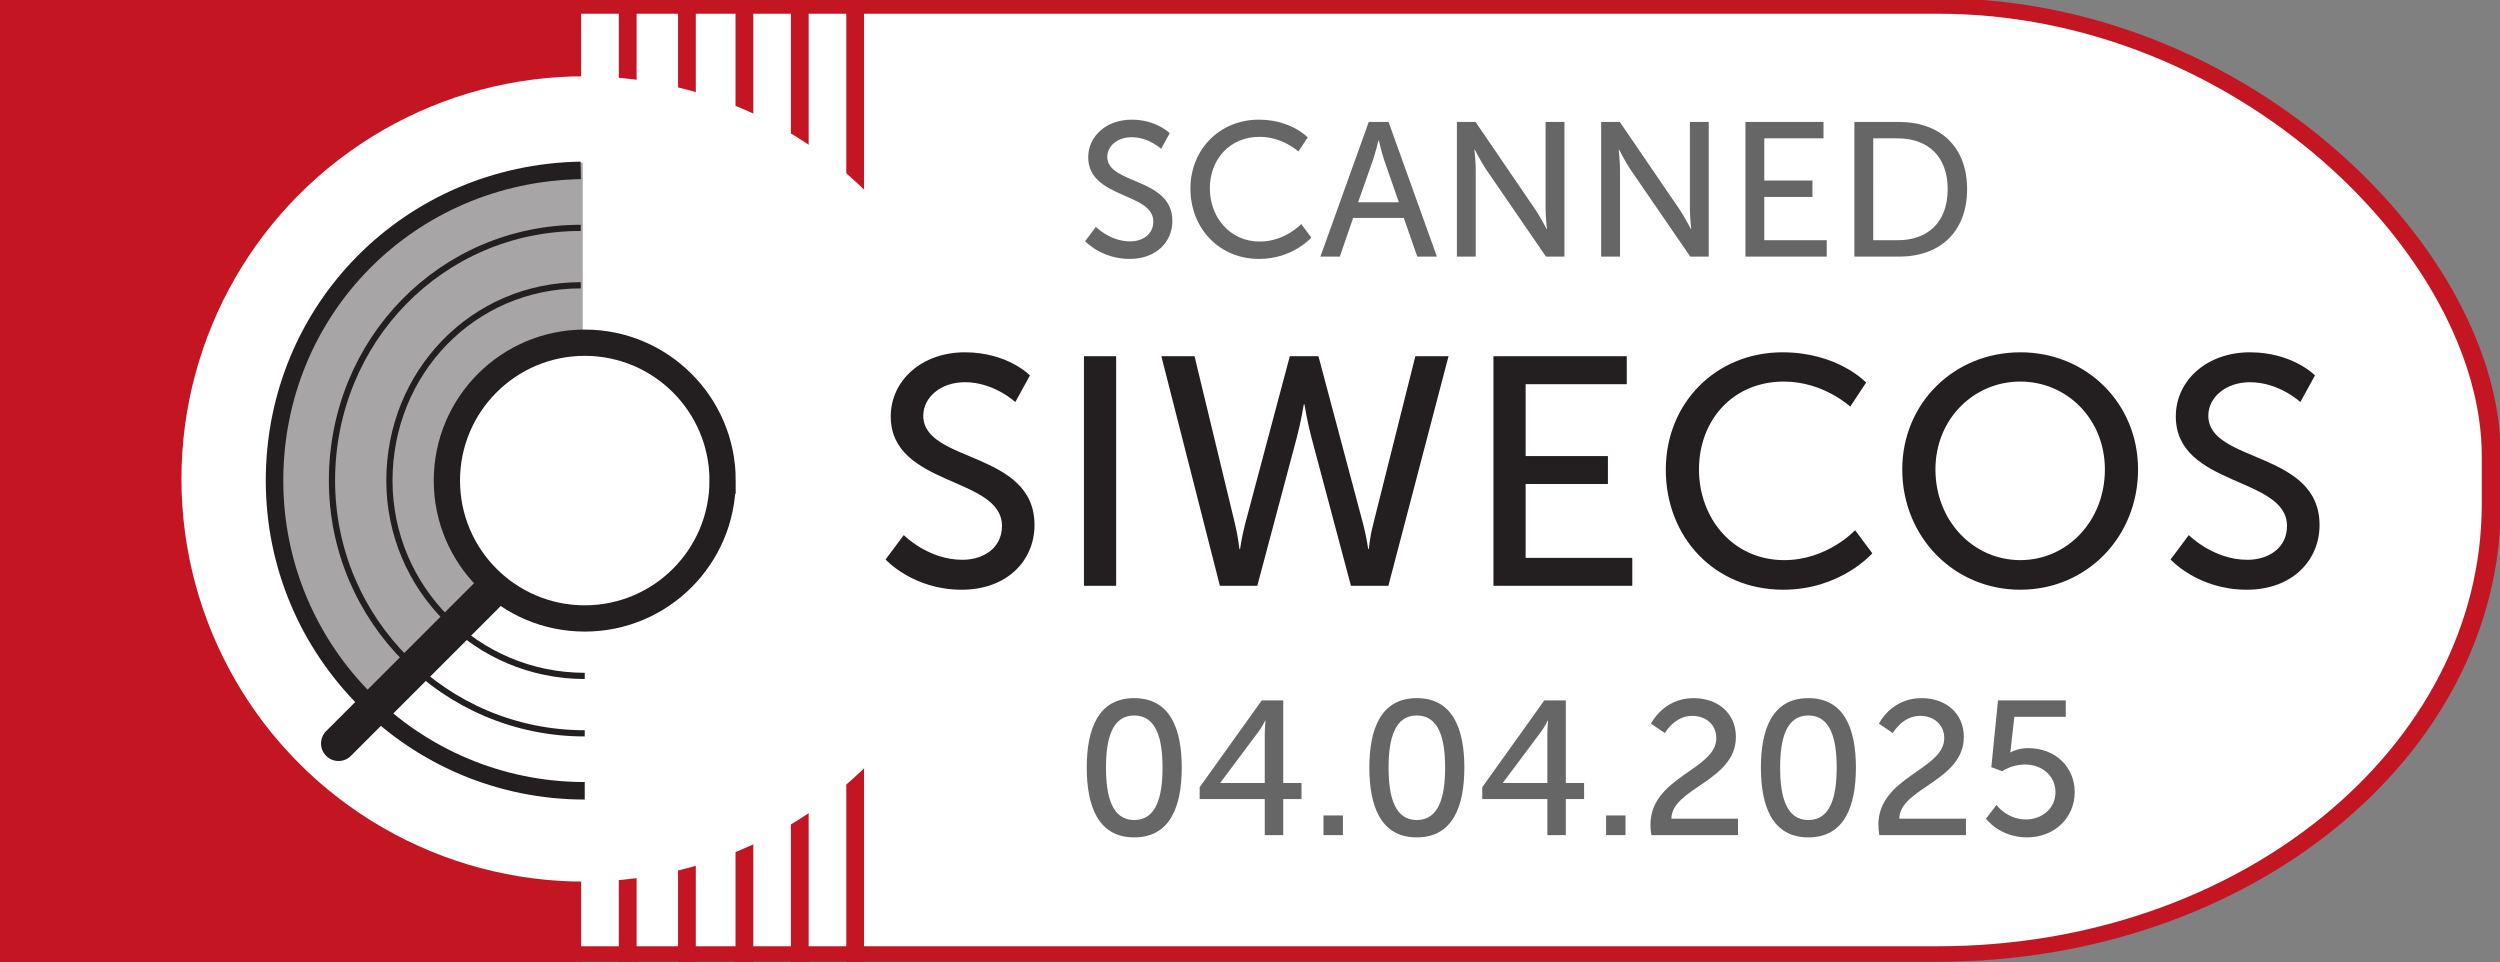
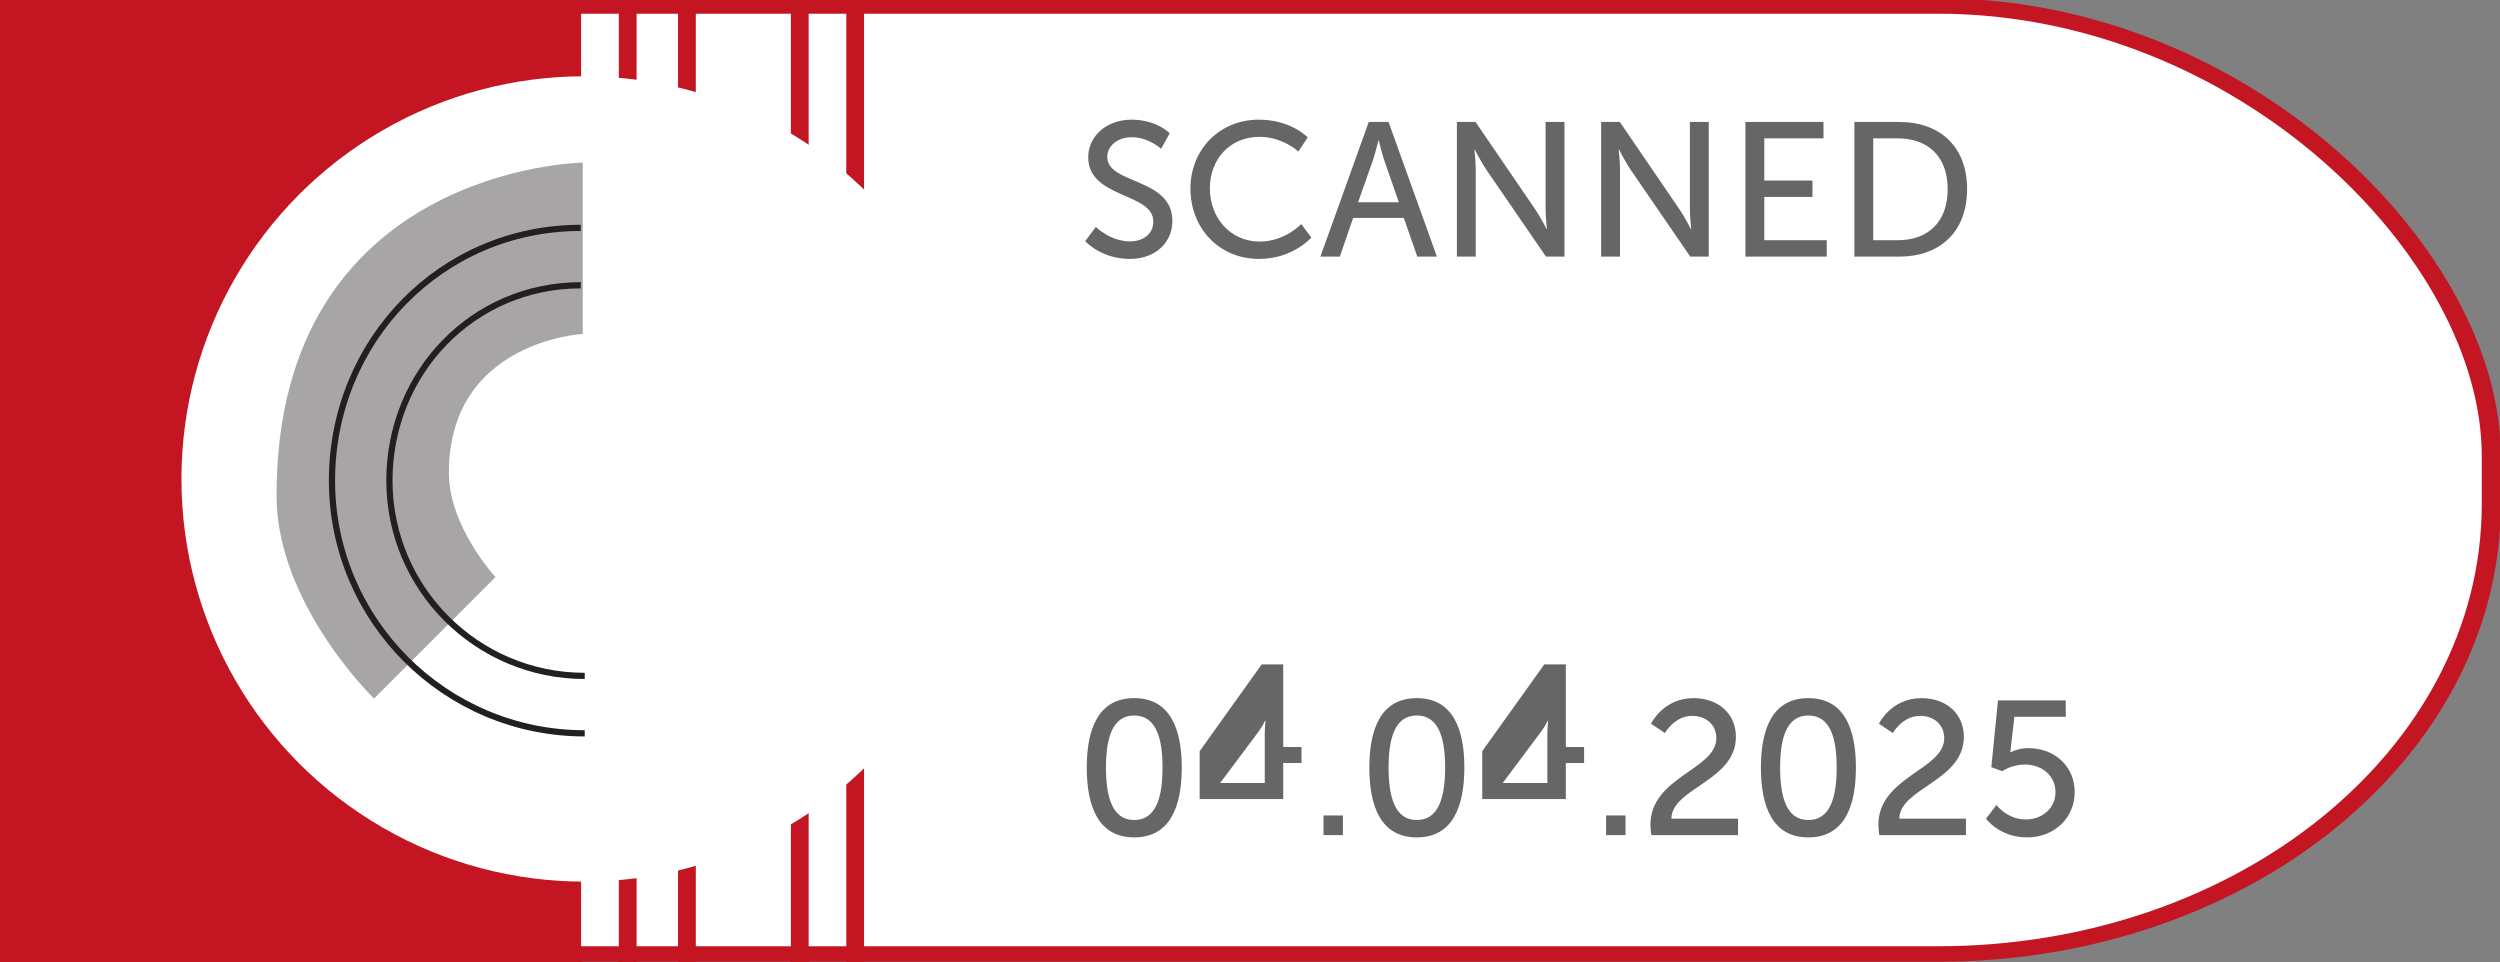
<svg xmlns="http://www.w3.org/2000/svg" xmlns:xlink="http://www.w3.org/1999/xlink" id="svg4578" viewBox="0 0 262.365 100.988">
  <rect x="0" y="0" width="262.365" height="100.988" fill="#808080" stroke="none" />
  <defs>
    <g id="L.">
      <path d="M117.84 128.477h2.04v-2.06h-2.04v2.06z" />
    </g>
    <g id="L-">
      <path d="M118.12 123.637h5.84v-1.72h-5.84v1.72z" />
    </g>
    <g id="L/">
      <path d="M117.04 129.317h1.72l5.08-15.72h-1.72l-5.08 15.72z" />
    </g>
    <g id="L9">
      <path d="M120.76 128.717c4.38 0 6.36-4.32 6.36-7.94 0-4.04-2.28-6.66-5.28-6.66-2.64 0-4.54 1.94-4.54 4.72 0 2.62 1.78 4.64 4.46 4.64 1.24 0 2.54-.52 3.12-1.32h.04c-.3 2.34-1.64 4.74-4.24 4.74-1.12 0-2.02-.48-2.02-.48l-.64 1.72s1.06.58 2.74.58zm1.4-6.9c-1.82 0-2.9-1.26-2.9-2.98 0-1.64.96-2.9 2.6-2.9 1.8 0 3.18 2.06 3.18 3.9 0 1-1.28 1.98-2.88 1.98z" />
    </g>
    <g id="L8">
      <path d="M117.46 124.397c0 2.56 2.1 4.32 4.92 4.32 2.94 0 4.84-1.94 4.84-4.14 0-1.46-.84-2.34-1.92-3 .18-.2 1.68-1.8 1.68-3.68 0-2.32-1.82-3.78-4.44-3.78-2.98 0-4.4 1.82-4.4 3.7 0 1.3.66 2.16 1.58 2.82-.38.26-2.26 1.6-2.26 3.76zm7.72.12c0 1.46-1.32 2.42-2.8 2.42-1.5 0-2.9-1.04-2.9-2.66 0-1.52 1.24-2.48 1.7-2.8 1.9.92 4 1.52 4 3.04zm-5.08-6.66c0-1.08.86-1.96 2.42-1.96 1.48 0 2.52.82 2.52 2.12 0 1.48-1.02 2.56-1.24 2.78-1.82-.78-3.7-1.38-3.7-2.94z" />
    </g>
    <g id="L7">
      <path d="M118.04 128.477h2.04l6.38-12.76v-1.36h-9.44v1.72h6.3c.72 0 1.04-.06 1.04-.06v.04s-.42.5-.82 1.3l-5.5 11.12z" />
    </g>
    <g id="L6">
      <path d="M122.78 128.717c2.64 0 4.54-1.94 4.54-4.72 0-2.62-1.78-4.66-4.46-4.66-1.24 0-2.52.54-3.12 1.34h-.04c.3-2.34 1.64-4.74 4.24-4.74 1.12 0 2.02.46 2.02.46l.64-1.7s-1.08-.58-2.74-.58c-4.38 0-6.36 4.32-6.36 7.94 0 4.02 2.26 6.66 5.28 6.66zm-.02-1.82c-1.8 0-3.18-2.06-3.18-3.9 0-1.02 1.28-1.98 2.88-1.98 1.8 0 2.9 1.26 2.9 2.98 0 1.64-.98 2.9-2.6 2.9z" />
    </g>
    <g id="L5">
      <path d="M117.28 126.757s1.42 1.96 4.32 1.96c2.86 0 5-2.04 5-4.76 0-2.54-1.94-4.6-4.92-4.6-1.04 0-1.82.44-1.82.44h-.04s.08-.32.1-.74l.34-2.98h5.4v-1.72h-7.12l-.7 7 1.14.42s1-.7 2.38-.7c1.82 0 3.22 1.2 3.22 2.9 0 1.72-1.44 2.86-3.1 2.86-2 0-3.1-1.52-3.1-1.52l-1.1 1.44z" />
    </g>
    <g id="L4">
-       <path d="M116.94 124.697h6.84v3.78h1.94v-3.78h1.92v-1.68h-1.92v-8.66h-2.26l-6.52 9.1v1.24zm2.18-1.68v-.04l4-5.34c.38-.5.7-1.16.7-1.16h.04s-.08.74-.08 1.4v5.14h-4.66z" />
+       <path d="M116.94 124.697h6.84h1.94v-3.78h1.92v-1.68h-1.92v-8.66h-2.26l-6.52 9.1v1.24zm2.18-1.68v-.04l4-5.34c.38-.5.7-1.16.7-1.16h.04s-.08.74-.08 1.4v5.14h-4.66z" />
    </g>
    <g id="L3">
      <path d="M117.12 126.797s1.7 1.92 4.58 1.92c2.9 0 4.8-2.12 4.8-4.54 0-2.74-2.28-3.94-4.14-4.14l3.84-4.42v-1.26h-8.44v1.72h4.78c.78 0 1.2-.06 1.2-.06v.04s-.42.38-.88.92l-3.08 3.62.46 1.06h.98c1.74 0 3.28.86 3.28 2.6 0 1.52-1.3 2.58-2.88 2.58-2.04 0-3.42-1.54-3.42-1.54l-1.08 1.5z" />
    </g>
    <g id="L2">
      <path d="M117.52 128.477h9.1v-1.72h-7c.04-3.22 6.78-3.94 6.78-8.58 0-2.44-1.86-4.06-4.46-4.06-3.18 0-4.46 2.68-4.46 2.68l1.46.98s1-1.8 2.86-1.8c1.48 0 2.54.94 2.54 2.34 0 3.32-6.92 4.04-6.92 9.08 0 .34.04.7.1 1.08z" />
    </g>
    <g id="L1">
      <path d="M117.44 128.477h8.12v-1.72h-3.08v-12.4h-1.76l-3.38 3.28 1.2 1.24 1.32-1.3c.52-.5.68-.82.68-.82h.04s-.02.44-.02.88v9.12h-3.12v1.72z" />
    </g>
    <g id="L0">
      <path d="M122.56 128.717c3.78 0 5-3.24 5-7.32 0-4.06-1.22-7.28-5-7.28-3.76 0-4.98 3.22-4.98 7.28 0 4.08 1.22 7.32 4.98 7.32zm0-1.82c-2.3 0-2.96-2.42-2.96-5.5 0-3.06.66-5.46 2.96-5.46 2.32 0 2.98 2.4 2.98 5.46 0 3.08-.66 5.5-2.98 5.5z" />
    </g>
    <clipPath clipPathUnits="userSpaceOnUse" id="clip">
      <rect width="262.365" height="100.988" x="3.412" y="40.965" />
    </clipPath>
  </defs>
  <g transform="translate(-3.412 -40.965)" clip-path="url(#clip)">
    <g id="g4239" fill="#c31622" fill-rule="evenodd">
      <rect width="260.383" height="122.226" x=".806" y="32.667" fill="#fff" stroke="#c31622" stroke-width="2" ry="58" transform="matrix(1.001 0 0 .814 3.412 15)" />
      <path d="M74.546-5.357h2.143v205.239h-2.143z" transform="matrix(.87 0 0 1.044 3.5 -8.383)" />
      <path d="M81.689-5.773h2.143v204.882h-2.143z" transform="matrix(.87 0 0 1.023 3.5 -4.604)" />
-       <path d="M88.622-5.207h2.143v204.525h-2.143z" transform="matrix(.87 0 0 .987 3.5 2.716)" />
      <path d="M101.984-10.355h2.143v214.168h-2.143z" transform="matrix(.87 0 0 .968 3.5 4.831)" />
      <path d="M95.303-5.773h2.143V200.18h-2.143z" transform="matrix(.87 0 0 1.236 3.5 -33.128)" />
      <rect width="70" height="194.882" ry="5.18" transform="matrix(1.098 0 0 .942 -12.465 8.485)" />
      <circle style="isolation:auto;mix-blend-mode:normal" cx="70.357" cy="79.882" r="48.571" fill="#fff" stroke-linecap="square" stroke-linejoin="round" stroke-width="5" color="#000" overflow="visible" transform="translate(3.5 21.732) scale(.87)" />
      <g id="SIWECOS" transform="matrix(.919 0 0 -.919 -252.77 364.523)">
        <g id="g12">
          <g fill="none" id="g14">
            <path id="g20" fill="#a7a5a6" d="M0 0l13.875 13.874S8.548 19.61 8.548 25.782c0 15.055 15.287 15.859 15.287 15.859v19.564s-34.968-.51-34.968-38.019C-11.133 10.784 0 0 0 0" transform="translate(321.473 272.303)" />
            <path id="g24" stroke="#231f20" stroke-miterlimit="10" stroke-width=".709" d="M345.536 274.891c-12.319 0-22.305 9.987-22.305 22.305 0 12.317 9.53 22.302 21.85 22.302" />
            <path id="g28" stroke="#231f20" stroke-miterlimit="10" stroke-width=".709" d="M345.536 268.332c-15.942 0-28.864 12.924-28.864 28.864 0 15.94 12.465 28.859 28.408 28.859" />
-             <path id="g32" stroke="#231f20" stroke-miterlimit="10" stroke-width="2" d="M345.536 261.771c-19.565 0-35.424 15.862-35.424 35.425 0 19.563 15.428 35.08 34.968 35.423" />
-             <path id="g36" stroke="#231f20" stroke-linecap="round" stroke-miterlimit="10" stroke-width="4" d="M334.384 284.137l-16.964-16.964" />
-             <path id="g40" stroke="#231f20" stroke-miterlimit="10" stroke-width="3" d="M361.28 297.196c0-8.694-7.048-15.744-15.743-15.744-8.696 0-15.743 7.05-15.743 15.744 0 8.695 7.047 15.744 15.743 15.744 8.695 0 15.744-7.049 15.744-15.744z" />
-             <path id="g44" fill="#231f20" d="M12.57-10.035s2.786-2.823 6.687-2.823c2.45 0 4.53 1.374 4.53 3.863 0 5.682-12.7 4.457-12.7 12.516 0 4.085 3.527 7.317 8.466 7.317 4.866 0 7.428-2.638 7.428-2.638l-1.67-3.045S22.897 7.42 19.553 7.42c-2.785 0-4.753-1.746-4.753-3.826 0-5.422 12.703-3.974 12.703-12.48 0-4.047-3.121-7.39-8.321-7.39-5.57 0-8.691 3.454-8.691 3.454l2.08 2.786zm-19.237-2.86c5.347 0 9.656 4.457 9.656 10.362 0 5.72-4.31 10.028-9.656 10.028-5.35 0-9.694-4.308-9.694-10.028 0-5.905 4.344-10.362 9.694-10.362m0 23.733c7.576 0 13.443-5.831 13.443-13.371 0-7.725-5.867-13.742-13.443-13.742-7.578 0-13.483 6.017-13.483 13.742 0 7.54 5.905 13.37 13.483 13.37m-27.151 0c6.313 0 9.545-3.454 9.545-3.454l-1.82-2.748s-3.045 2.86-7.576 2.86c-5.87 0-9.694-4.457-9.694-10.028 0-5.608 3.899-10.362 9.73-10.362 4.94 0 8.097 3.417 8.097 3.417l1.968-2.637s-3.603-4.16-10.175-4.16c-7.875 0-13.41 6.017-13.41 13.705 0 7.614 5.72 13.408 13.335 13.408m-33.02-.446h15.229V7.198h-11.55V-1.01h9.396v-3.194h-9.396v-8.431h12.18v-3.194h-15.858v26.22zm-19.982 0l5.125-19.24c.37-1.447.557-2.784.557-2.784h.074s.112 1.374.483 2.785l4.828 19.239h3.789l-6.871-26.221h-4.272l-4.531 17.01c-.445 1.67-.78 3.714-.78 3.714h-.074s-.333-2.043-.78-3.714l-4.53-17.01h-4.272l-6.685 26.22h3.789l4.643-19.238c.334-1.411.482-2.785.482-2.785h.074s.186 1.337.557 2.785l5.125 19.239h3.269zm-26.777 0h3.676V-15.83h-3.676v26.22zm-20.576-20.427s2.785-2.823 6.685-2.823c2.452 0 4.53 1.374 4.53 3.863 0 5.682-12.701 4.457-12.701 12.516 0 4.085 3.529 7.317 8.468 7.317 4.866 0 7.428-2.638 7.428-2.638l-1.672-3.045s-2.414 2.266-5.756 2.266c-2.785 0-4.754-1.746-4.754-3.826 0-5.422 12.702-3.974 12.702-12.48 0-4.047-3.12-7.39-8.32-7.39-5.571 0-8.69 3.454-8.69 3.454l2.08 2.786z" transform="translate(516.142 301.007)" />
          </g>
        </g>
      </g>
      <g id="SCANNED" fill="#666" transform="scale(.999 1.001)">
        <path d="M117.414 66.21s1.68 1.86 4.68 1.86c2.8 0 4.48-1.8 4.48-3.98 0-4.58-6.84-3.8-6.84-6.72 0-1.12 1.06-2.06 2.56-2.06 1.8 0 3.1 1.22 3.1 1.22l.9-1.64s-1.38-1.42-4-1.42c-2.66 0-4.56 1.74-4.56 3.94 0 4.34 6.84 3.68 6.84 6.74 0 1.34-1.12 2.08-2.44 2.08-2.1 0-3.6-1.52-3.6-1.52l-1.12 1.5zm11.058-5.52c0 4.14 2.98 7.38 7.22 7.38 3.54 0 5.48-2.24 5.48-2.24l-1.06-1.42s-1.7 1.84-4.36 1.84c-3.14 0-5.24-2.56-5.24-5.58 0-3 2.06-5.4 5.22-5.4 2.44 0 4.08 1.54 4.08 1.54l.98-1.48s-1.74-1.86-5.14-1.86c-4.1 0-7.18 3.12-7.18 7.22zm23.833 7.14h2.06l-5.08-14.12h-2.08l-5.08 14.12h2.04l1.4-4.06h5.32l1.42 4.06zm-4.04-12.18s.3 1.28.54 2l1.56 4.48h-4.28l1.58-4.48c.24-.72.56-2 .56-2h.04zm8.198 12.18h1.98v-9.16c0-.8-.14-2.06-.14-2.06h.04s.66 1.28 1.18 2.06l6.3 9.16h1.94V53.71h-1.98v9.18c0 .78.14 2.04.14 2.04h-.04s-.66-1.28-1.18-2.04l-6.28-9.18h-1.96v14.12zm15.157 0h1.98v-9.16c0-.8-.14-2.06-.14-2.06h.04s.66 1.28 1.18 2.06l6.3 9.16h1.94V53.71h-1.98v9.18c0 .78.14 2.04.14 2.04h-.04s-.66-1.28-1.18-2.04l-6.28-9.18h-1.96v14.12zm15.156 0h8.54v-1.72h-6.56v-4.54h5.06v-1.72h-5.06v-4.42h6.22v-1.72h-8.2v14.12zm11.445 0h4.68c4.32 0 7.16-2.6 7.16-7.08 0-4.46-2.84-7.04-7.16-7.04h-4.68v14.12zm1.98-1.72V55.43h2.56c3.16 0 5.26 1.86 5.26 5.32 0 3.48-2.08 5.36-5.26 5.36h-2.56z" />
      </g>
      <g id="date" transform="scale(0.999,1.001)" style="display:inline;fill:#666666;fill-opacity:1;stroke:none;">
        <use xlink:href="#L0" x="0" />
        <use xlink:href="#L4" x="12.5" />
        <use xlink:href="#L." x="24.609" />
        <use xlink:href="#L0" x="29.687" />
        <use xlink:href="#L4" x="42.187" />
        <use xlink:href="#L." x="54.297" />
        <use xlink:href="#L2" x="59.375" />
        <use xlink:href="#L0" x="70.82" />
        <use xlink:href="#L2" x="83.32" />
        <use xlink:href="#L5" x="94.766" />
      </g>
    </g>
  </g>
</svg>